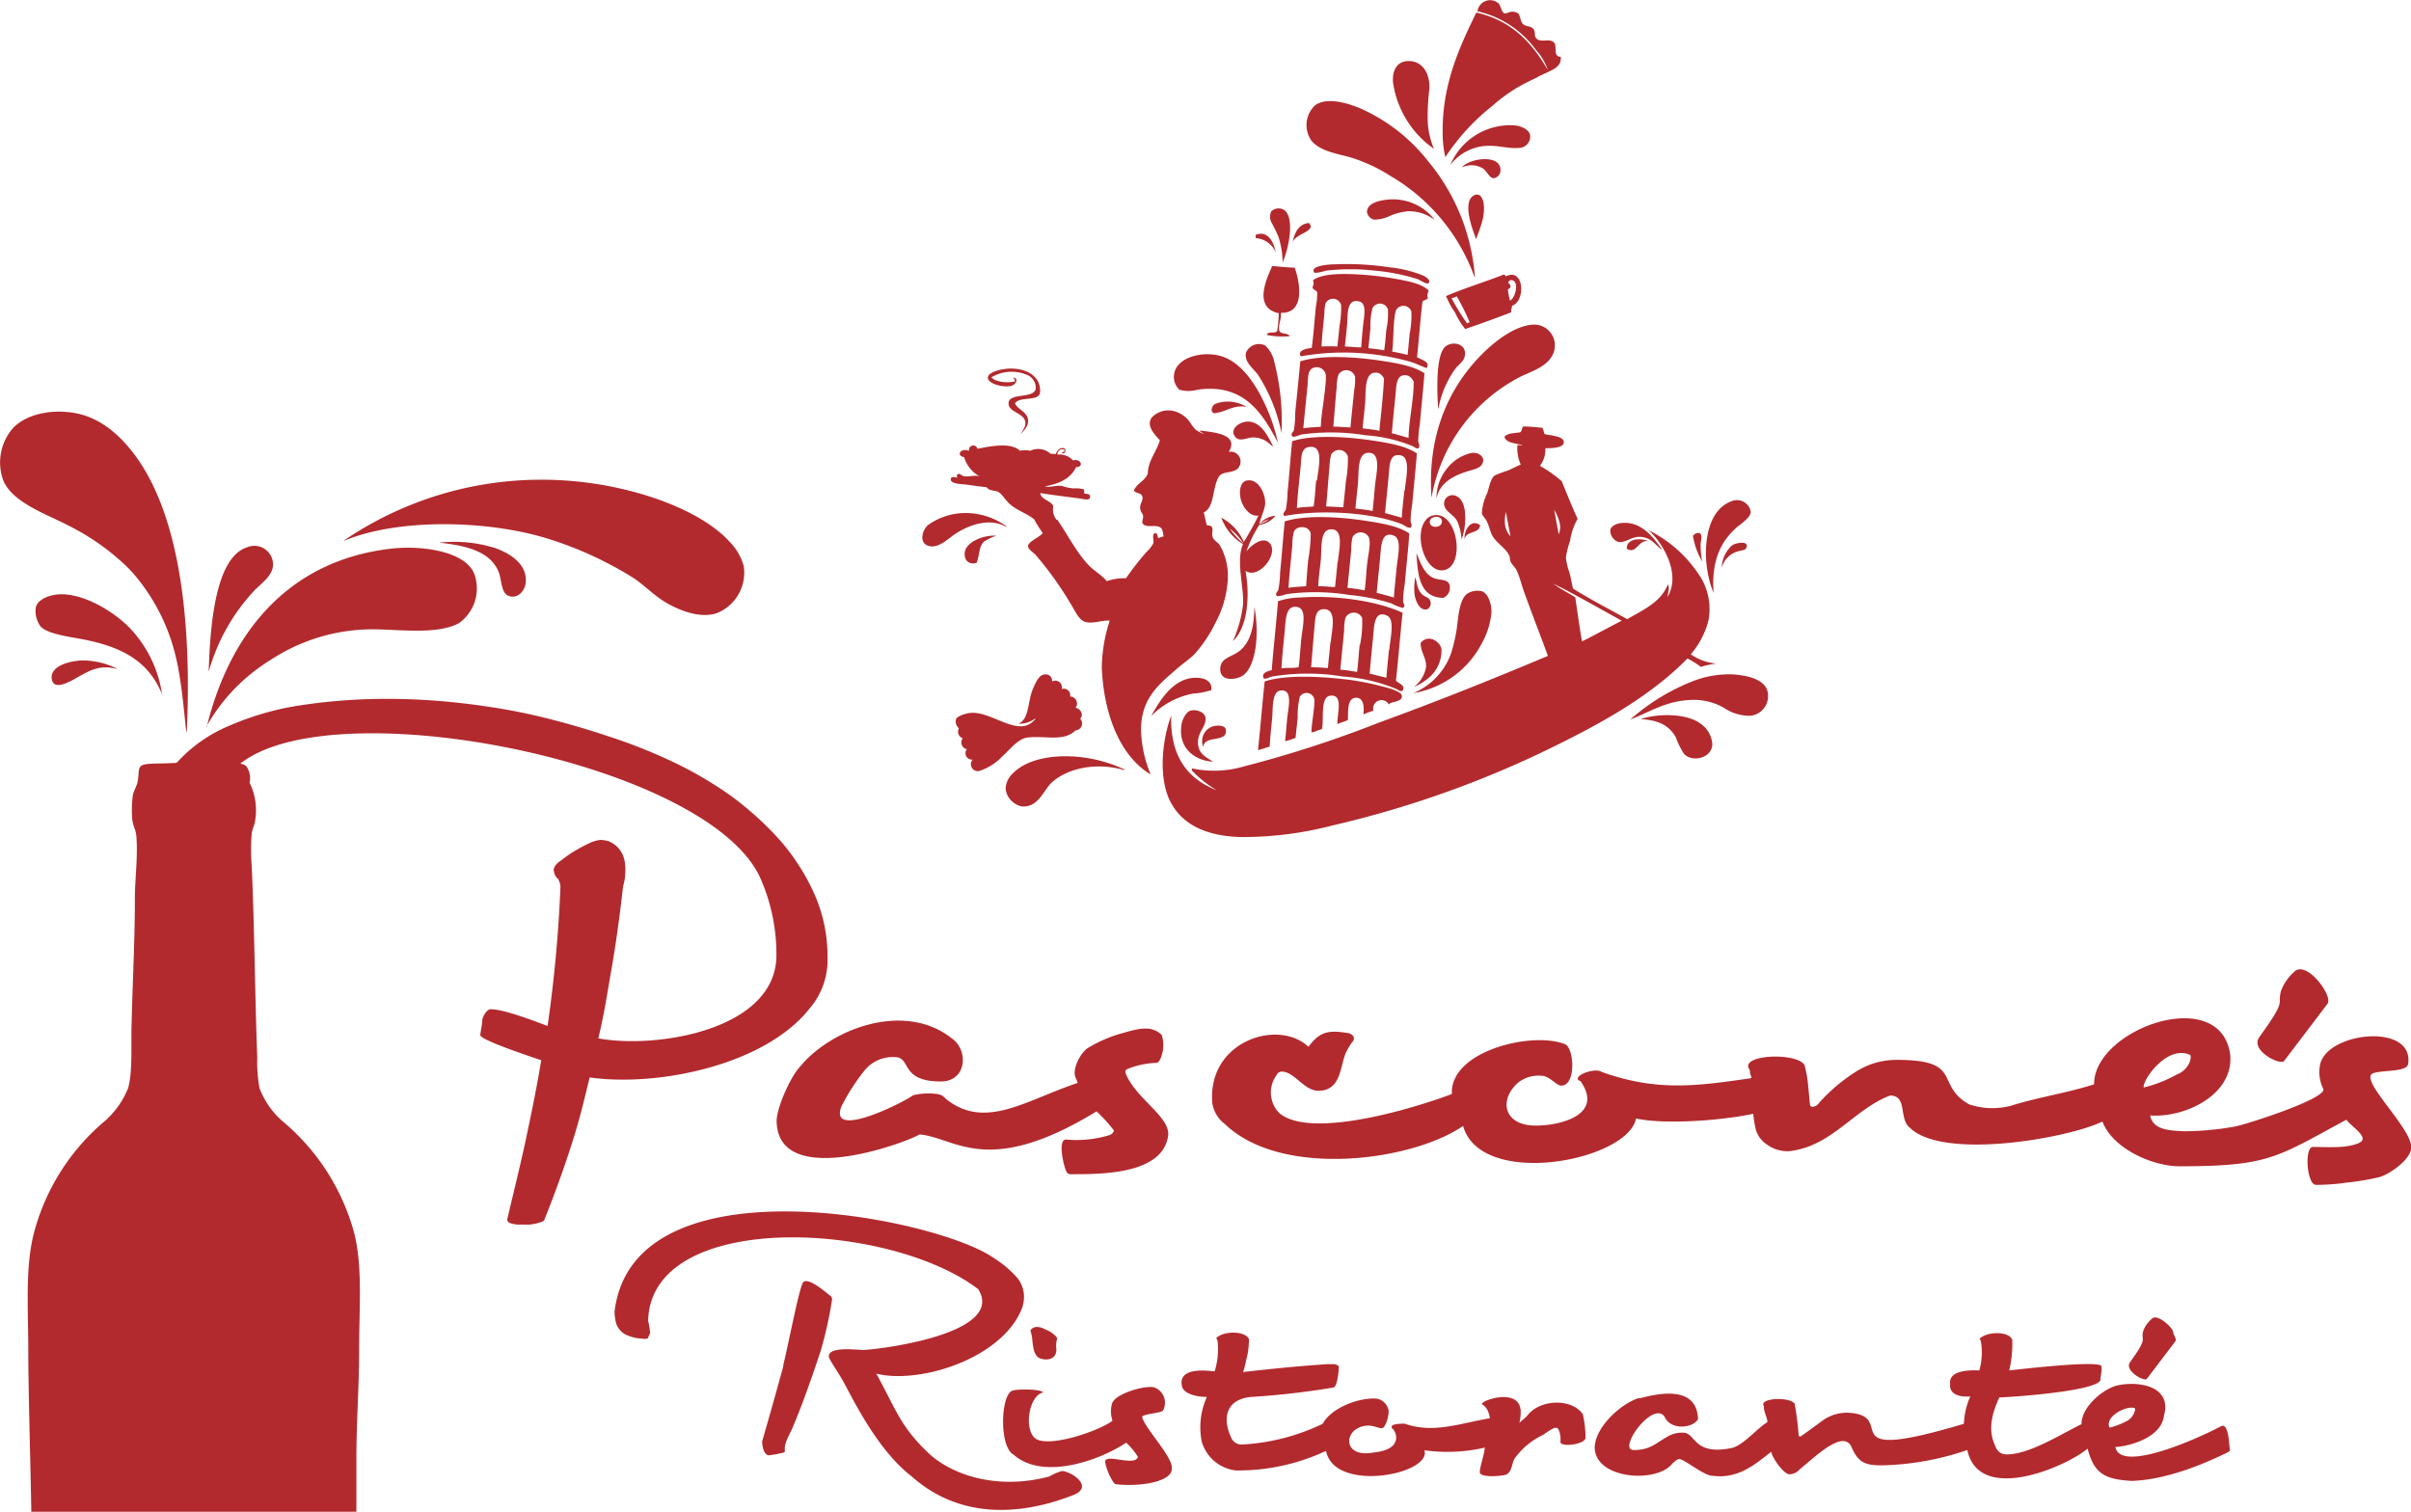
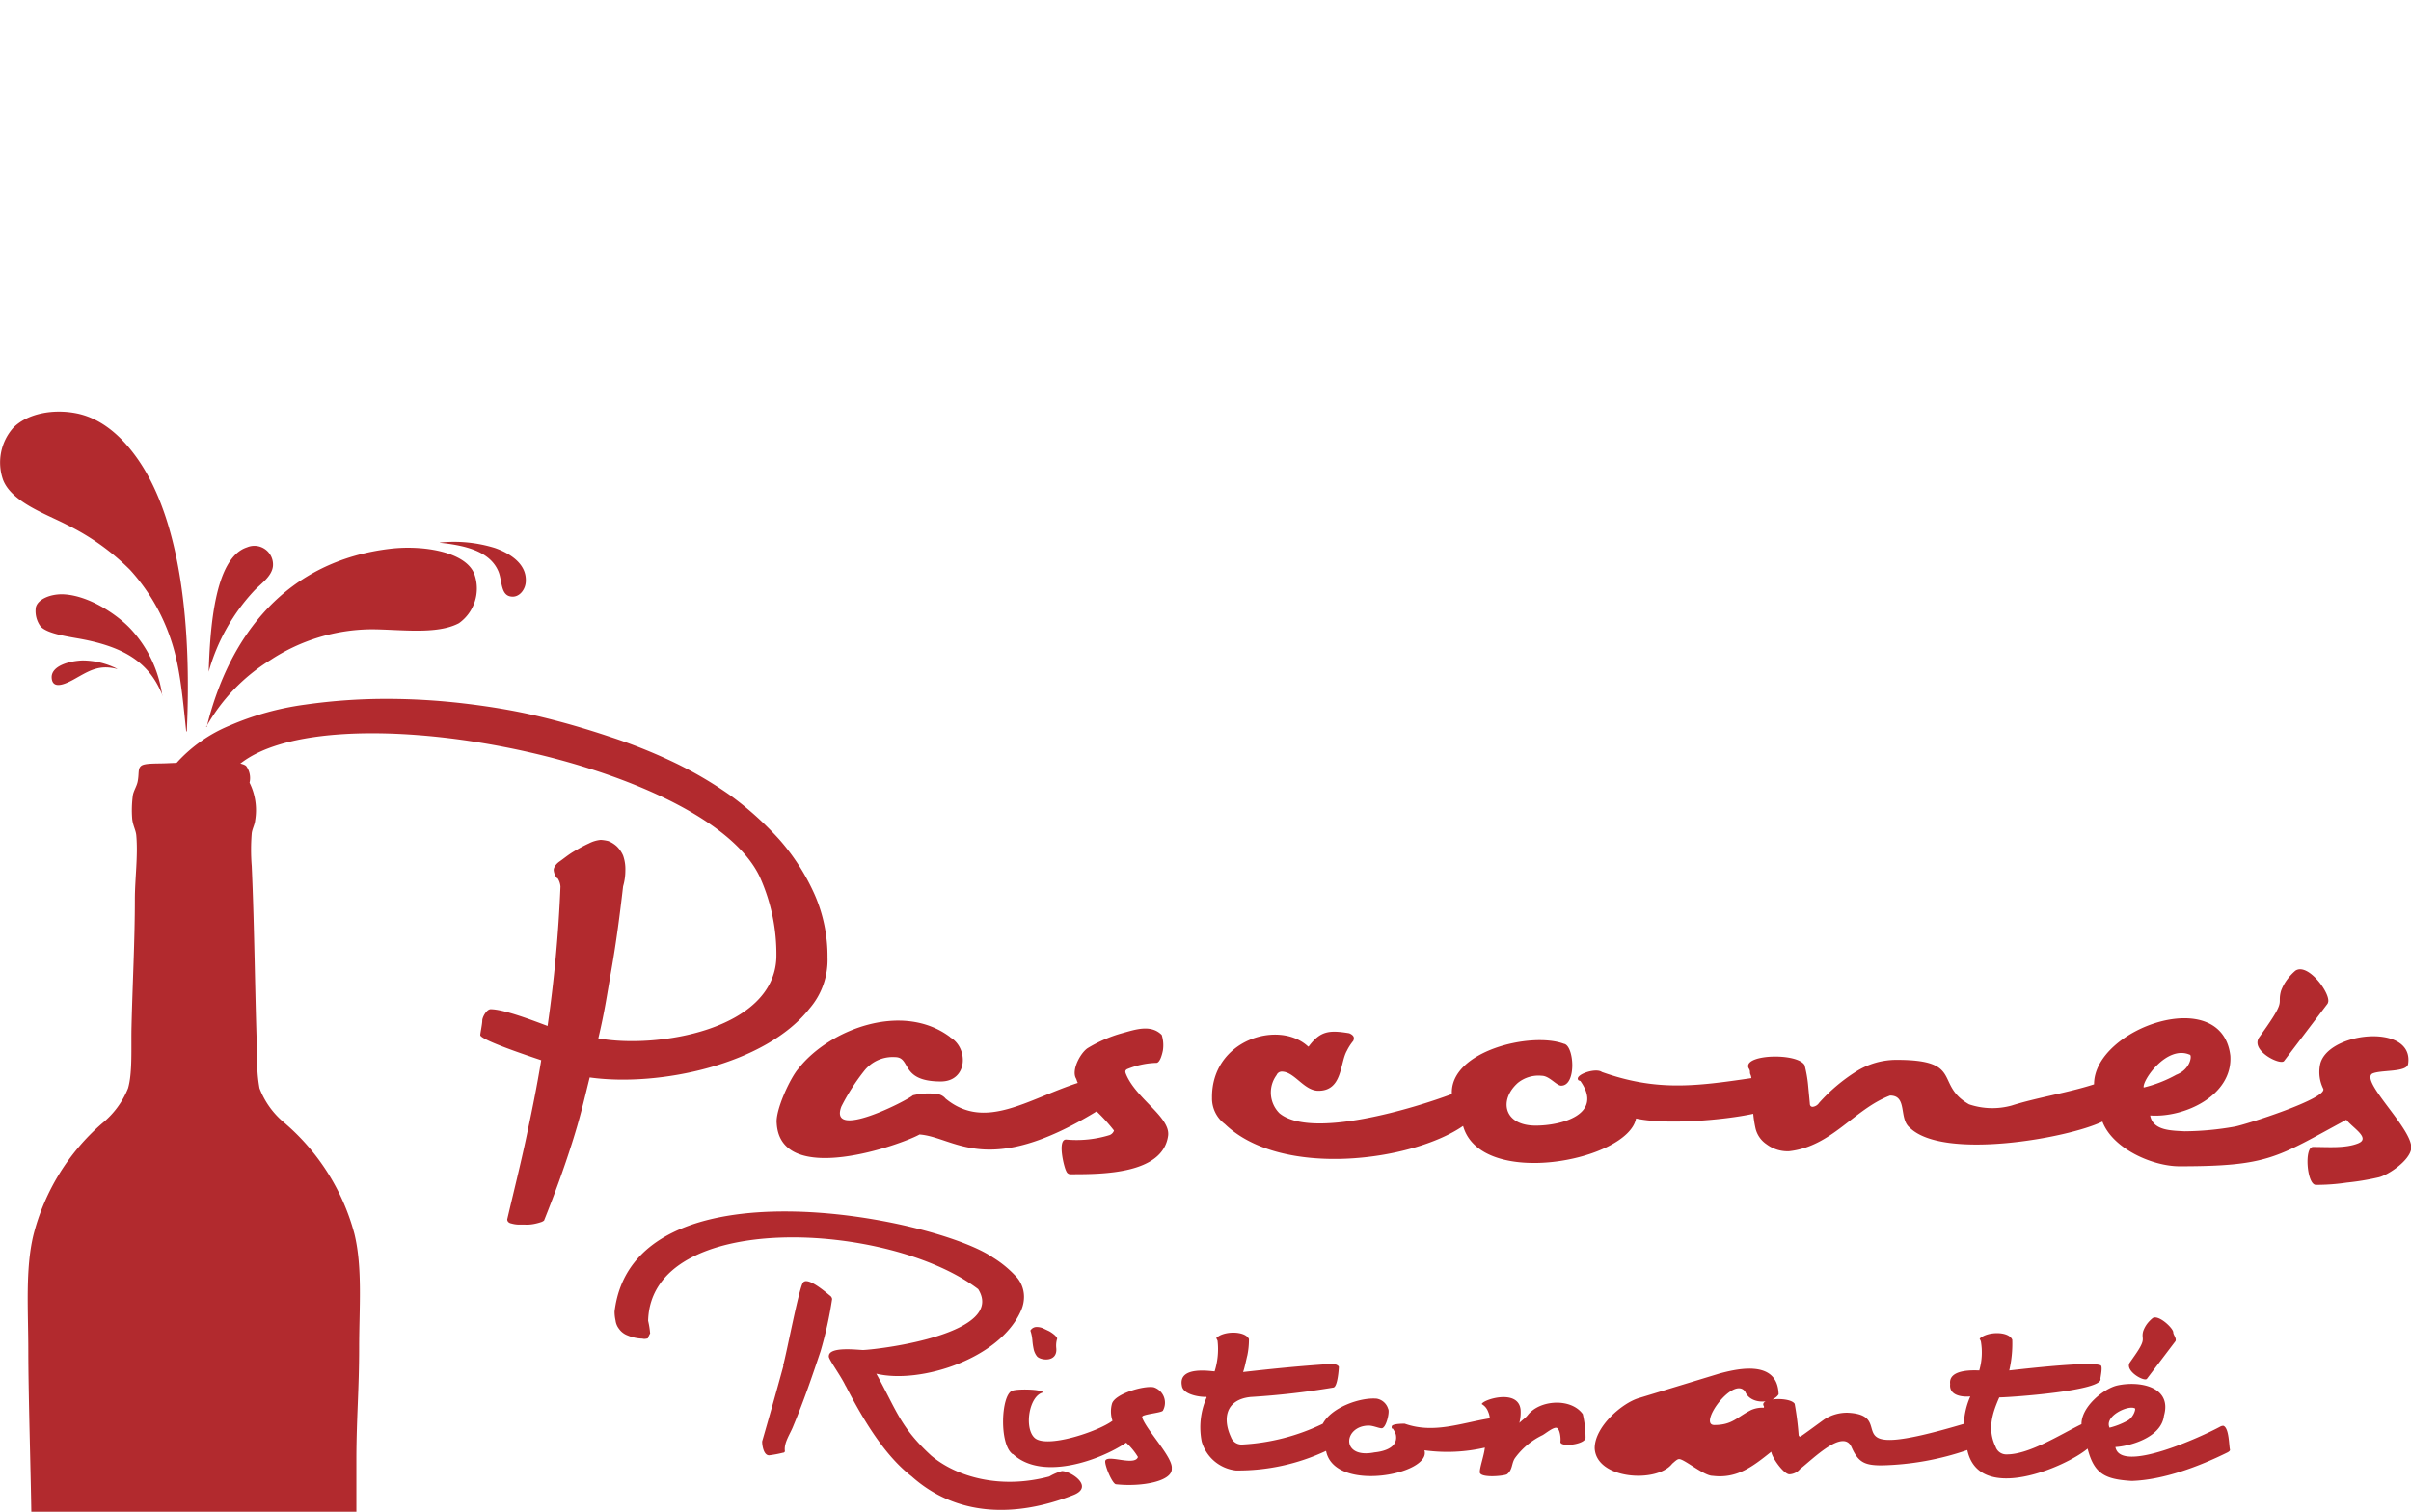
<svg xmlns="http://www.w3.org/2000/svg" id="Layer_1" data-name="Layer 1" viewBox="0 0 288 180.6">
  <defs>
    <style>.cls-1{fill:#b22a2e;}</style>
  </defs>
-   <path class="cls-1" d="M142.39,91.8a12.73,12.73,0,0,0,6.24-.25,135.3,135.3,0,0,0,16-5.19c6.93-2.52,13.61-5.2,20.27-8-.87-2.4-1.93-5.1-2.84-7.64-.32-.87-.52-1.81-.9-2.59-.19-.38-.55-.68-.7-1s-.07-.5-.15-.7c-.36-.88-1.42-1.45-2-2.35-.3-.51-.45-1.35-.75-1.89-.15-.28-.51-.6-.55-.9a6.37,6.37,0,0,1,.65-2.4c.21-.62.39-1.75.9-2.09a13,13,0,0,1,1.6-.6c.53-.24,1-.5,1.5-.7a4.66,4.66,0,0,1-.4-2.3c.14-.11.34.06.6,0-.79-.28-1.9-.23-2.15-1,.32-.47,1.16-.43,1.85-.55.26-.1.2-.52.4-.7.79,0,1.54.09,2.29.16.11.22.16.5.25.74.75.2,2.27.24,2.3.95s-1.31.74-2.2.75a3.23,3.23,0,0,1-.65,2.1,16.21,16.21,0,0,1,2.6,1.84c.62,1.51,1.22,3,1.9,4.5a7.28,7.28,0,0,0-.9,2.64,9.66,9.66,0,0,0-.5,2,8.32,8.32,0,0,0,.45,1.85c.15.63.26,1.24.4,1.84,2.08,1.3,4.31,2.44,6.48,3.65,1.89-1.12,4-2,4.85-4.15.25.39,0,1.1-.05,1.5,1.74-2.82-.75-6.76-2.3-8a15.4,15.4,0,0,1,6.39,5.85,7.32,7.32,0,0,1,.8,5,10.16,10.16,0,0,1-2.1,4,6.17,6.17,0,0,0,3.05,1.1,11.17,11.17,0,0,0-1.85.4,10.78,10.78,0,0,0-1.6-1c-4.06,4.14-9.36,7.23-14.92,10a122.26,122.26,0,0,1-27.46,9.94,42.56,42.56,0,0,1-11,1.39c-4-.12-6.87-1.4-8.34-4.14s-1.1-7.23.05-10.38c-.14,4.94,2,7.59,5.45,8.93a13.5,13.5,0,0,1-3-2.39h0c0-.06,0,0,0,0M185.5,69.71l.82.55,1.85,1.09s.75,5.27.82,5.27,4.72-2.47,4.72-2.47l-4.79-2.66-2.19-1.17-1.23-.61m-5.62-8.55a5,5,0,0,0-.11,1.46,2.57,2.57,0,0,0,.66,1.45l-.55-2.91Zm5.77-.25.54,2.92a2.25,2.25,0,0,0,.13-1.3,5.46,5.46,0,0,0-.67-1.62m-65.44,2c.05,0,.13,0,.05,0a8.31,8.31,0,0,0-5.52-1.6,7.79,7.79,0,0,0-3.87,1.4c-.82.72-1.15,2.43.35,2.56,1.07.1,2.14-1,2.91-1.5,1.51-1,4.08-2,6.08-.81Zm51.08-45.13a11.68,11.68,0,0,1-4.89-7.94c-.11-1.42.47-2.47,1.7-2.54,1.79-.12,2.75,1.48,2.64,3.34a27.8,27.8,0,0,0-.2,3.79,9.57,9.57,0,0,0,.75,3.35Zm4.89,15.32a24.36,24.36,0,0,0-5.49-13.72A21.22,21.22,0,0,0,162.61,13c-1.55-.67-4.13-1.47-5.54-.4a3.23,3.23,0,0,0-.35,4.29c1,1.09,2.6,1.4,4.39,1.85a19.3,19.3,0,0,1,5,2.29,23,23,0,0,1,10,12ZM174.64,20c.78-1.08,4.76-1.7,4.59.44a.94.94,0,0,1-.8.85c-.5,0-.78-.78-1.25-1.14a2.63,2.63,0,0,0-2.54-.15Zm1.69,8.58c.36-1.15,1.11-2.58.9-4.24a1.71,1.71,0,0,0-.4-.95c-.54-.41-1.14.14-1.29.55-.5,1.34.44,3.69.79,4.64Zm-5-2.34a5.07,5.07,0,0,0-3.19-1,7.82,7.82,0,0,0-2,.5,4.44,4.44,0,0,1-2,.5,1.12,1.12,0,0,1-.85-.9c0-1.12,1.58-1.41,2.54-1.5a6.3,6.3,0,0,1,5.49,2.35Zm-18.12,5.09c.59-1.18,1.57-5.21.2-6.24a1.29,1.29,0,0,0-1.55.15,1.51,1.51,0,0,0,0,1.3,17.64,17.64,0,0,1,.85,1.74,10.09,10.09,0,0,1,.5,3.05Zm1.15-2.1c.18-1.16.62-2.47,2-2.59,1,1.1-2,1.24-2,2.59Zm5.09,2.35c-.68,0-2.95.16-2.49.94.13.23,1.37-.18,1.49-.19a25.47,25.47,0,0,1,5.74,0,23.93,23.93,0,0,1,5.1,1c.32.11,1.15.69,1.34.5.35-.34-.3-.75-.6-.9a14.9,14.9,0,0,0-4.09-1,33.53,33.53,0,0,0-6.49-.35Zm-4.79.4c.68,1.94,1.2,5.48-1.65,5.39.08.74-.36,1.53-.2,2.09s1,.23,1.25.7a9.12,9.12,0,0,1-2.74-.15c.09-.47,1-.13,1.24-.45a17.88,17.88,0,0,0,.2-2.14c-2.91-.61-1.67-3.72-.85-5.49,0-.07,0-.15.1-.15.87.08,1.73.17,2.65.2Zm16,2.74c-.8-.81-2.32-1.11-3.89-1.4a38,38,0,0,0-4.79-.55c-2-.08-4-.08-5.14.7.13.48.08.42-.05.85,0,.28.47.35.55.6a6.73,6.73,0,0,1-.15,1.65c-.16,1.68-.31,3.65-.5,5-.65.06-1.76.31-1.3,1a29.32,29.32,0,0,1,13.08.65c.71.21,1.33.55,1.94.75.51-.77-.7-1-1.14-1.3.23-2.2.39-4.47.65-6.64.17-.18.49-.21.64-.4-.13-.56,0-.46.1-.95ZM160,39c-.08.9-.19,1.75-.25,2.4a14.57,14.57,0,0,0-1.89,0c.06-1.34.22-2.62.34-3.94a5,5,0,0,1,.15-1.25,1,1,0,0,1,1.85.25A11.93,11.93,0,0,1,160,39Zm2.8.1c-.08.87-.16,1.65-.2,2.4-.68,0-1.27-.09-1.95-.1.06-.6.16-1.5.25-2.45.13-1.31-.12-3.31,1.45-2.94,1,.23.55,1.94.45,3.09Zm2.79.35c-.07.88-.13,1.71-.25,2.4-.6-.11-1.24-.19-1.89-.25.1-.77.17-1.57.25-2.4a8.24,8.24,0,0,1,.25-2.39,1,1,0,0,1,1.84.15,9.12,9.12,0,0,1-.2,2.49Zm2.8.4c-.08.88-.16,1.71-.25,2.55-.6-.15-1.21-.29-1.85-.4.2-1.07.09-3.64.45-4.89a1,1,0,0,1,1.85.1,11,11,0,0,1-.2,2.64Zm12.13-2.54c-1.8.7-3.64,1.35-5.49,2a8.52,8.52,0,0,1-1.2-1.94,11.07,11.07,0,0,1-1.1-2c2.18-.94,4.59-1.66,6.84-2.55a.27.27,0,0,1,.3.2c2.22-1.11,2.39,3,.75,3.5,0,.33-.17.43-.1.8Zm.3-3.75h0a.42.42,0,0,0-.65.15c0,.25.33.21.25.55s-.27.17-.3.35a10,10,0,0,0,.25,1.3c.55-.2,1.07-1.88.45-2.35ZM174,35.39h0c-.14.15-.42.15-.6.25a28,28,0,0,0,1.85,3c.06-.08.22-.07.3-.14A24.92,24.92,0,0,0,174,35.39Zm-3,24.06a20.1,20.1,0,0,1,10.79-14.53c1.53-.69,3.35-1.31,3.84-2.94a2.48,2.48,0,0,0-2.45-3.2c-2.05.08-4.26,1.77-5.49,2.9-4.23,3.9-7.26,9.74-6.69,17.77Zm.8-10.53c-.15-2.12-.28-6,.65-7.29.7-1,2.92-.73,2.5,1-.14.56-.66.88-1.05,1.35a11.79,11.79,0,0,0-2.1,4.94Zm-18.72,2.79a28.57,28.57,0,0,0-.85-8.43,3.75,3.75,0,0,0-1.09-2,1.68,1.68,0,0,0-2.3.85c-.26,1.08.86,1.88,1.4,2.6a20.05,20.05,0,0,1,2.84,7Zm17.07-7.08c-.14,1.93-.37,4-.54,6a15,15,0,0,0-.2,2c0,.37.27.57.05.9-.24.13-.46-.1-.65-.2A18,18,0,0,0,163.11,52a25.47,25.47,0,0,0-7.59-.1c-.39.08-.82.36-1.15.25-.26-.36.13-.53.2-.8a13.42,13.42,0,0,0,.15-2.09c.2-2,.43-4.16.6-6.09,2.51-.81,6.63-.52,9.48-.1,2.11.31,4.14.68,5.39,1.55Zm-11.78.15h0a1.1,1.1,0,0,0-1.24-.9c-1,.14-.85,1.22-.95,2.29-.17,1.64-.34,3.37-.5,5,.64-.12,1.41-.12,2.1-.19,0-1.51.68-4.71.59-6.19Zm3.4,1.79h0a7.39,7.39,0,0,0,.1-1.55,1.09,1.09,0,0,0-2-.24,5.59,5.59,0,0,0-.2,1.49c-.16,1.61-.27,3.15-.4,4.7.67,0,1.36.07,2.05.09.1-1.25.31-3.11.45-4.49Zm3.59-1.3h0c-.26-.42-.52-.83-1.2-.74-1.17.15-1,2.24-1.09,3.64-.11,1.14-.24,2.24-.3,3,.68.1,1.41.15,2,.3.19-2.07.45-4.08.55-6.24Zm3.55.5h0a1.29,1.29,0,0,0-.75-.9c-1.4-.32-1.35,1.15-1.45,2.2-.16,1.61-.33,3.14-.45,4.69.71.16,1.34.39,2,.55,0-1.8.65-4.86.6-6.54Zm-20,2.85a4.21,4.21,0,0,0-3.79-.35c-.36.24-.6.88-.1,1.1,1.4-.12,2.36-1.08,3.89-.75Zm3.19,4.69c-.18,0-.28-.16-.4-.25a2.94,2.94,0,0,0-2.09-.8c-.7.05-1.49.52-2,0-.91-1,.58-2,1.65-1.89,1.53.19,2.25,1.87,2.84,3Zm17.13.85c-1.26-.87-3.29-1.24-5.39-1.55-2.87-.42-7-.71-9.49.1-.2,1.94-.35,4.12-.55,6.14a12.72,12.72,0,0,1-.2,2c-.08.27-.44.44-.2.8,4.26-.81,10.37-.46,14,.95.4.15.67.49,1.1.44.28-.33,0-.47,0-.84a13.4,13.4,0,0,1,.2-2c.17-2,.41-4.16.55-6.09ZM157.22,57.4c-.11,1.17-.17,2.25-.3,3.1-.67.08-1.44.06-2,.2.06-1.53.29-3.27.45-5,.1-1.06,0-2.16,1-2.3,1.88-.28,1.08,2.65.95,4Zm3.54.2c-.1,1.11-.22,2.16-.3,3l-2.05-.1c.15-1.55.24-3.1.4-4.69a6.65,6.65,0,0,1,.2-1.5,1.09,1.09,0,0,1,2,.25,14.56,14.56,0,0,1-.25,3Zm3.49.35c-.09,1.08-.18,2.1-.29,3.1-.64-.15-1.36-.21-2.05-.3.07-.85.2-1.91.3-3,.12-1.38-.08-3.48,1.1-3.64,1.81-.24,1.06,2.56.94,3.89Zm3.5.65c-.11,1.17-.26,2.31-.3,3.25-.69-.18-1.34-.39-2-.55.12-1.42.31-3.14.45-4.69.1-1.08.08-2.52,1.45-2.2,1.2.28.57,2.86.45,4.19Zm3.84.95a5.58,5.58,0,0,1,1.35-3.69,5.08,5.08,0,0,1,2.85-1.75c1-.11,1.81.65,1.14,1.5-.27.35-1,.5-1.64.7-1.8.56-3.34,1.44-3.7,3.24Zm3,4.89c.6-1.55.8-4.79-.8-5.24a1,1,0,0,0-1.25,1.25c.25.78,1.16,1.06,1.55,1.85a7,7,0,0,1,.5,2.14Zm30.1,6.39c-1.56-3.75-1.32-9.88,2.29-11a1.66,1.66,0,0,1,2.15,1.3c0,.72-1.19,1.44-1.7,1.9-1.93,1.71-3,4-2.74,7.78Zm-33.35-9.28a1.47,1.47,0,0,0-.75.3c-1.87,1.54-.53,6.36,1.65,6.29,2.87-.1,2-7-.9-6.59Zm-.55.85c0-.43.3-.61.7-.65s.73.17.75.5c.06.85-1.4.93-1.45.15Zm-2.44,1.29c-.13,1.94-.38,4.08-.55,6.09a13.66,13.66,0,0,0-.2,2c0,.36.35.53,0,.85a5.21,5.21,0,0,1-1.4-.55,24.3,24.3,0,0,0-5-1,25.45,25.45,0,0,0-7.54-.1,3.82,3.82,0,0,1-1.1.25c-.33-.34.07-.51.15-.8a12.48,12.48,0,0,0,.2-2c.2-2,.36-4.22.55-6.14,2.52-.81,6.62-.53,9.49-.1,2.08.31,4.14.67,5.39,1.54Zm-12.08,3.2h0a19.43,19.43,0,0,0,.3-3.1c-.11-1-1.64-1.06-2-.3a6,6,0,0,0-.2,1.65c-.15,1.76-.36,3.41-.45,5.09.63-.13,1.4-.13,2.1-.2.06-.91.14-2,.25-3.14Zm3.54.25h0c.12-1.38.8-4-.85-3.9-1.33.06-1.06,2.26-1.19,3.7-.12,1.16-.28,2.22-.3,3.09.69,0,1.35.08,2,.1.09-.88.21-1.91.3-3Zm3.5.25h0c.1-1.08.48-2.44.2-3.2a1.1,1.1,0,0,0-1.95,0,6.3,6.3,0,0,0-.15,1.5c-.15,1.56-.31,3.06-.45,4.54a18,18,0,0,1,2.05.3c.14-.93.18-2,.3-3.19Zm3.49.7h0c.13-1.51.73-3.69-.3-4.1-1.42-.56-1.5,1.06-1.6,2.15-.13,1.56-.33,3.27-.45,4.69.71.16,1.37.36,2.05.55.06-.95.2-2.13.3-3.29Zm10-5.34c-1.1-.86-2,.7-1.84,1.69.11-1.07,1.74-.62,1.84-1.69ZM119,64a6.75,6.75,0,0,0-1.45.7c-.67.61-.51,1.64-.9,2.55-1.05.28-1.56-.5-1.39-1.35.21-1.11,2.11-2,3.74-1.9Zm77.92.65c-.94-.38-2.61-.37-2.6.9,1.2.73,1.31-1.09,2.6-.9Zm8.74,3.25a3.77,3.77,0,0,1,1.24-2.75c.42-.3,2.11-.62,1.7.3-.12.29-.5.28-.95.4a2.83,2.83,0,0,0-2,2ZM169.2,66.09c.15,2.7.4,5.28,3.19,5.34a1.32,1.32,0,0,0,.75-1.6c-.24-.66-1.06-.48-1.8-.74-1.23-.45-1.68-1.94-2.14-3Zm-.15,2.85c.24.73.23,1.53.85,2.09.29.27.84.36.94.75a.78.78,0,0,1-.35,1c-1,.27-1.49-1.21-1.54-2a7.93,7.93,0,0,1,.1-1.79Zm-.25,13.87A11.31,11.31,0,0,0,177,76.87a9.41,9.41,0,0,0,1.15-3.59c.07-1.15-.41-2.4-1.15-2.65a2.31,2.31,0,0,0-1.74.3c-.77.56-1,2.08-1.15,3.4a18.5,18.5,0,0,1-.8,3.79,8.11,8.11,0,0,1-4.49,4.69Zm-1.25-9.63c-.3,2.67-.5,5.46-.8,8.13.28.35,1.18.52.8,1.2-.26.16-.54-.09-.75-.2a20.35,20.35,0,0,0-6.39-1.49,26,26,0,0,0-8.44,0c-.35.08-.65.31-1,.25-.36-.66.43-.9.94-1,.22-2.78.53-5.47.75-8.24a8.67,8.67,0,0,1,2.7-.45c4.37-.3,9.26.45,12.23,1.85Zm-12.13,3.34h0c.15-1.56.78-3.76-.45-4s-1.36,1.11-1.45,2.2c-.15,1.78-.35,3.43-.45,5.14.6-.13,1.42,0,2.05-.15.13-.8.19-2,.3-3.15Zm3.54.2h0c.12-1.38.82-4-.85-3.94-1,0-1,1.12-1.09,2.14-.15,1.54-.29,3.45-.4,4.8a19.09,19.09,0,0,1,2,.1c.08-.93.21-2,.3-3.1Zm3.5.3h0a12.83,12.83,0,0,0,.25-3.19,1.1,1.1,0,0,0-2,0,6.48,6.48,0,0,0-.15,1.54c-.15,1.53-.33,3.23-.45,4.65.74,0,1.36.17,2,.25.13-1,.19-2.07.3-3.2Zm3.49.65h0c.13-1.54.72-3.69-.3-4.14-1.38-.61-1.5,1-1.59,2.14-.14,1.55-.35,3.47-.45,4.8l2,.5c.06-1,.2-2.11.3-3.3Zm-16.12-5.24c0,2.52-.48,4.52-2.05,5.54-.75.49-1.86.69-2,1.7-.26,1.85,1.92,1.59,2.74,1,1.67-1.31,1.88-5.48,1.3-8.19Zm19.07,9.63a3.77,3.77,0,0,0,1.44-2.34c.09-1.09-.66-1.82-.64-2.9.86-1.12,2.35-.21,2.49.75a4.29,4.29,0,0,1-1.7,3.55,6.39,6.39,0,0,1-1.59.94Zm-45.18,3.75c-1.81,2.52-5-.72-7.59-.65a3.64,3.64,0,0,0-1.79.55c-.38.4-.08,1.08.2,1.3A.84.84,0,0,0,115,88.2a.82.82,0,0,0,.49,1.3.78.78,0,0,0,.7,1.25.82.82,0,0,0,.8,1.35,6.57,6.57,0,0,0,2.8-1.8c.8-.68,1.78-2.07,3-2.2,2.23-.22,4.26.53,5.69-.84a.83.83,0,0,0,.55-1.4c.48-.47,0-1.24-.55-1.3a.84.84,0,0,0-.65-1.35.78.78,0,0,0-1-.9.8.8,0,0,0-1.15-.9c0-.56-.33-.87-.85-.84-.69,0-1.1.92-1.45,1.74-.65,1.56-.4,3.53-1.7,4.15a3.06,3.06,0,0,0,2-.65Zm42.18-1.65a1,1,0,0,0-1.84.75,7.1,7.1,0,0,0-1.2.45c.1-.85.06-2-.85-2-1.12,0-.95,1.56-1,2.65-.37.21-.87.29-1.25.5-.07-1.21.78-3.58-.85-3.4-1.24.14-.74,2.82-1,4-.45.1-.78.32-1.25.39,0-1.15.38-2.77.35-3.89a.94.94,0,0,0-1.75-.35,9.67,9.67,0,0,0-.25,2.45c-.08.88-.19,1.73-.25,2.44a9.61,9.61,0,0,1-1.25.4c.07-.73.16-1.71.25-2.74s.64-3.07-.4-3.3c-1.5-.32-1.28,2-1.4,3.3s-.24,2.24-.29,3.39c-.49.12-.89.32-1.4.4.3-2.69.5-5.48.8-8.19,2.62-.88,7.3-.57,10.43-.15a30.93,30.93,0,0,1,3.24.65c.74.19,2.56.61,2.7,1.15.2.79-1.19.75-1.45,1Zm-21,6.84c-.95-.61-1.79-1-1.8-2.3s1-1.89.9-2.94c-.07-.77-1.44-1.2-2.1-.7a2.78,2.78,0,0,0-.8,1.8c-.28,2.5,1.57,4,3.8,4.14ZM196,85.91c2.14-.73,5.55-.67,7.14.55a3.21,3.21,0,0,1,1.4,2.44c0,1.59-2.27,2.25-3.35,1.2a8.68,8.68,0,0,1-1-2c-.78-1.4-2-2.06-4.2-2.19Zm-52.26,3.34c.07-1.5,2.95-.44,2.69-2.09-.06-.43-.71-.52-1.24-.45a1.84,1.84,0,0,0-1.45,2.54Zm40-80.07c-.66.34-1.36.64-2,1a19,19,0,0,0-3.45,2.45,26.08,26.08,0,0,0-5.64,6.14,12,12,0,0,1-.3-2.15c-.28-6.25,2-11,4-15.12,4.2.94,6.67,3.61,8.54,6.88a6.5,6.5,0,0,0-1.4-2.39,11.84,11.84,0,0,0-7-4.64A1.52,1.52,0,0,1,179,.4c.3.29.34,1.11.75,1.2.25,0,.58-.2.9-.2a1.19,1.19,0,0,1,.7.2c.22.17.28.94.5,1.19.36.45,1.08.28,1.34.7s.07.73.25,1c.5.74,1.64,0,2.2.6.4.44-.17,1.69.8,1.7.07,1.34-1,1.52-2.75,2.39ZM173.24,19.72a5.8,5.8,0,0,1,4.79-2.3c1.11,0,2.31.36,3.4.25a1.35,1.35,0,0,0,1.34-1.55c-.12-.65-1.11-1.1-1.94-1.15a7.77,7.77,0,0,0-7.59,4.75ZM150,28.45v-.4c1.48-.56,2.16.91,2.39,2.1a2.79,2.79,0,0,0-2.39-1.7ZM152.67,53a21.39,21.39,0,0,0-1-3.39c-1.2-3-3.23-6.64-6.34-7.19-2.12-.38-4.38.36-4.95,1.8a2.12,2.12,0,0,0,.5,2.34,4,4,0,0,0,2.15,0c5.65-.82,7.85,2.94,9.68,6.44ZM121,45.12c.79.06.34.89-.3,1-1,.18-2.71-.31-2.7-1s1.7-1.09,2.75-1.09c2,0,3.59,1,3.49,2.79-.07,1.22-2.34.46-3,1.35.25.7,1.38,1,1.54,1.85s-.41,1.33-.85,1.84c.24-.48.63-.9.55-1.44-.15-1.12-2.09-1.18-2-2.25,0-1.28,2.95-.5,3.24-1.7a1.69,1.69,0,0,0-.85-1.6,4.74,4.74,0,0,0-4.44.2c.47.58,1.86.71,2.8.5a.39.39,0,0,0-.2-.4ZM150.43,62.7c.06-.69.69-1.82.7-2.6,0-1.2-.74-2.56-1.7-2.7s-1.23.53-1.3,1.15c-.17,1.46.93,3.22,2.2,3.05-.54,1.09-1.13,2.13-1.75,3.14a6,6,0,0,0-2.69-2.89A6.1,6.1,0,0,0,148.48,65c-.88,2.07.15,5.08,0,7.29a15.25,15.25,0,0,1-1.2,4.29c1.72-1.58,2.06-5.27,1.5-8.38,1.56,1.06,4-2,2.9-3.3-.87-1-2.5.51-2.8,1a14.31,14.31,0,0,1,1.55-3.19,3.08,3.08,0,0,0,1.94-1.1,2.82,2.82,0,0,0-1.89.95,7.53,7.53,0,0,1,1.1-.55,2.9,2.9,0,0,1-1.15.6Zm.6,2.24c-.76.32.56,1.33.65.45a.46.46,0,0,0-.65-.45Zm-2.5,0a10.47,10.47,0,0,1-1.65-1.8,6.7,6.7,0,0,1,1.65,1.8Zm.55-7.39c-.38.06-.48.24-.45.45.06.5,1,.4,1-.15,0-.28-.26-.33-.5-.3Zm49.47,8.14c-.82-.53-1.18-1.43-2.55-1.55-1.15-.09-1.77.75-2.69.6a1.43,1.43,0,0,1-.95-1.45c.07-.41.7-.73,1.2-.79,2.5-.35,4,1.79,5,3.19Zm3.69-1.6a8.82,8.82,0,0,0,1.1,3s0,0,0,0a9.47,9.47,0,0,1-.2-2c0-.5.28-1.09-.1-1.4a.8.8,0,0,0-.85.4ZM194.8,85.91c-.05,0,0,0,0,0a25,25,0,0,1,7.34-4.5,11.85,11.85,0,0,1,4.94-.84c1.74.14,3.52.58,4,1.84a2.37,2.37,0,0,1-1.95,3.1,5.59,5.59,0,0,1-3.29-1,7.3,7.3,0,0,0-3.4-.9c-3.3,0-5.25,1.41-7.69,2.35Zm-50.11-3.45c.17-1.11-.86-1.5-1.85-1.49-2.73,0-4.37,2.85-5.34,4.59a9.51,9.51,0,0,1,5-2.7,8.7,8.7,0,0,0,2.15-.4ZM134.3,92c-3.45-1-6.86-.18-8.68,1.5-.94.86-1.59,3-3.55,2.84a2.46,2.46,0,0,1-1.94-2,2.57,2.57,0,0,1,.8-1.89c1.33-1.41,3.72-2.14,6.58-2.1a16.69,16.69,0,0,1,6.64,1.5s.21,0,.15.15Zm9.54-40.14h-.05a8.94,8.94,0,0,1-.95-.5,5.86,5.86,0,0,1-.75-1,3.43,3.43,0,0,0-2.1-1.3,2.74,2.74,0,0,0-2.34.75c-.88,1,.37,2.19.9,2.79-.43,1.45-1.38,2.35-1.45,4-.35.88-1.31,1.14-1.65,2,.24.38.84.23,1,.7s-.33.88-.25,1.45c0,.35.33.62.35.9s-.11.52-.1.8c.34.76,1.71.09,2.25.64.23.25.19.59.3,1a2.92,2.92,0,0,0-.65.2c-.1-.25-.05-.64-.45-.6-.33.36,0,.87-.15,1.25a3.71,3.71,0,0,1-.8,1,36.82,36.82,0,0,0-2.45,3.14,6.3,6.3,0,0,0-2.29.35c-.62-.74-1.46-1.19-2.1-1.84-1.5-1.55-2.48-3.56-3.74-5.39,0-.19-.17,0-.2-.15a2,2,0,0,1-.35-1.6c-.32-.68-1.5-.76-1.55-1.55,1.24.22,3.15.44,4.69.65.45.06,1.32.34,1.25-.25,0-.33-.45-.28-.7-.35,0-.17,0-.4-.05-.5a4.12,4.12,0,0,0-1.25-.1A5.89,5.89,0,0,1,127,58.1c-.77-.22-1.38.19-2.2,0,1.72-.29,3.1-.93,3.74-2.29,1,0,.55-1.09-.35-.8a2.23,2.23,0,0,0-1.89-.7c0-.41.44-.84.85-.55.07.3-.28.16-.3.35.28.15.46-.1.4-.45-.5-.41-1,.17-1.15.6a3.73,3.73,0,0,0-.6-.05,2.22,2.22,0,0,0-2.45-.35,2.3,2.3,0,0,0-1.2,0c-1.12-1.09-3.68-.51-5.09-.25a.5.5,0,0,0-1,.25c-1-.4-1.61.58-.59.75A3.88,3.88,0,0,0,117,56.9c-.6-.17-1.27.09-1.79,0-.32,0-.52-.42-.8-.24s0,.39,0,.39c-.27,0-.64-.15-.8.05-.3.76,1.28.71,1.89.8,1,.14,1.74.25,2.35.3.32.47.9.35,1.35.55s.91,1,1.35,1.4c.85.81,2.11,1.17,3,1.9.27.59.65,1.08,1,1.64-.25.42-1.73,1-1.75,1.55,0,.37.63.76.9,1.05A39.72,39.72,0,0,1,127.81,72c.47.69,1,2,1.7,2.25.89.37,2.22-.21,3.05-.1a18.7,18.7,0,0,0-.95,5.64c.25,5.59,2.19,10.55,5.84,12.73a14.76,14.76,0,0,1-1.15-5.19c-.06-3.92,2.21-5.62,4.29-7.44.71-.62,1.52-1.15,2.15-1.8a16.31,16.31,0,0,0,2.45-3.69,12.34,12.34,0,0,0,1.44-4.75,7.35,7.35,0,0,0-.94-4.54c-.21-.32-.73-.55-.85-1s.12-.84-.1-1.19c-.11-.16-.43-.11-.6-.2-.12-.5-.22-1-.35-1.5,1.31-.63,1-2.9,1.79-4.25.48-.8,2-.32,2.45-1.24a1.18,1.18,0,0,0-1.25-1.75c1.28-2.11-1.78-2.34-3.49-2.55,0,.15.57.36.55.5Zm-23.46,2.35a1.66,1.66,0,0,0-2.3-.65.25.25,0,0,1,.25.1,3.54,3.54,0,0,1,1,0c.48.11.62.74,1.1.6Zm-3.8-.6c-.11-.31-.65-.2-.55.25.3.08.49,0,.55-.25Zm3.35-.2c0,.17.22.15.25.3.59-.25,1.12.18,1.45.2-.15-.39-.94-.56-1.7-.5Zm-1.3.65a1.19,1.19,0,0,0-1.25-.35c0,.36.86.43,1.25.35Zm-1.85-.35v.2c.12.09.42,0,.55.1-.07-.21-.26-.31-.55-.3Zm3,.45a1.12,1.12,0,0,0-1.25-.35,1.3,1.3,0,0,1,.25.35c.36-.06.71.15,1,0Zm1.75.2a1.05,1.05,0,0,0-1.25-.55c0,.22.19.31.25.5a6,6,0,0,0,1,0Zm4.09.45a1.84,1.84,0,0,0-2.3-.9c.18.34.66.15.95.2.58.1.86.59,1.35.7ZM122,54c-.08.14.13.32.15.5a1.26,1.26,0,0,0,1.2-.35A3.47,3.47,0,0,0,122,54Zm-6.09.1c.3.72.32,1.72,1.35,1.7a1.78,1.78,0,0,1,.25,1.19c.37-.27,0-.9-.1-1.19.32,0,.63,0,.75-.2-.32,0-.47.13-.8.1a5.24,5.24,0,0,1-1.1-1.2c0-.15.27-.37,0-.45-.07.08-.06.23-.15.3s-.09-.44-.25-.25Zm1.2,1.5c-.44.08-.79-.34-.85-.8a10.72,10.72,0,0,0,.85.8ZM121.72,54c0,.08-.13,0-.14.1s.08.22.14.3h.2a.45.45,0,0,0-.2-.4Zm2.15.2c.11.49.73.46,1.25.55a1.5,1.5,0,0,0-1.25-.55Zm.1.35a.62.62,0,0,0-1,0c.37-.07.72.15,1,0Zm1.7-.15c0,.19.19.21.2.4a5.14,5.14,0,0,1,.8.1c-.15-.36-.53-.47-1-.5Zm-4,.15c-.14.87,1.17,1.58,1.24.4-.05-.11-.52-.21-.5,0,.11,0,.38-.13.4.05-.2.85-1.11.24-1-.5Zm5,0c0,.46.83.43,1.19.4a1.25,1.25,0,0,0-1.19-.4Zm-10.44.2c.06.46.41.88.85.8a10.72,10.72,0,0,1-.85-.8Zm10.54.35c0,.77,1.14,1.66,1.29.5-.05-.17-.54-.33-.6,0,.14,0,.4-.07.45,0-.11,1-1.14.1-1-.55-.06,0-.15,0-.15,0Zm-5.49,3.64a6.7,6.7,0,0,0,1.84.7c0-.58-1.2-.73-1.84-.7Z" transform="translate(0)" />
  <path class="cls-1" d="M261.56,126c.31,0,.15,1.73-1.6,2.4a15.55,15.55,0,0,1-3.89,1.52c-.2-.8,2.73-5.1,5.49-3.92Zm-105.33-1c-3.48-3.2-11.53-.78-11.45,6.15a3.81,3.81,0,0,0,1.53,3.13c6.78,6.54,22.4,4.43,28.46.23,2.12,7.56,19.67,4.19,20.66-.89,3.47.77,10.41.22,14-.56a13.88,13.88,0,0,0,.25,1.64,3.16,3.16,0,0,0,1.34,2,4.18,4.18,0,0,0,2.7.83c5.1-.57,7.72-5,12.05-6.65,2.13,0,1,2.77,2.37,3.85,4,3.9,18.9,1.25,23-.74,1.23,3.25,6,5.34,9.2,5.34,10.69,0,11.58-1.05,19.94-5.56.72.95,2.95,2.2,1.41,2.82s-3.6.43-5.39.43c-1.08,0-.74,4.53.34,4.53a24.64,24.64,0,0,0,3.68-.27,30.9,30.9,0,0,0,3.81-.63c1.16-.27,3.72-2,3.9-3.44.25-2.26-6.09-8-4.67-8.94,1-.49,4.17-.12,4.3-1.18.73-5-10-3.8-10.55.27a4.47,4.47,0,0,0,.4,2.69c.64,1.16-9.42,4.35-10.57,4.54a35.35,35.35,0,0,1-6,.56c-1.58-.09-3.76-.07-4.1-1.89,4.06.3,9.88-2.37,9.58-7.13-1-8.64-16.3-3.27-16.28,3.41-3.08,1-6.88,1.59-9.86,2.54a8.69,8.69,0,0,1-5.07-.15c-4.16-2.37-.59-5.31-8.62-5.31a9,9,0,0,0-4.85,1.38,20.79,20.79,0,0,0-4.44,3.75,1.07,1.07,0,0,1-.77.48c-.21,0-.34-.13-.34-.41-.07-.76-.14-1.46-.21-2.22a15.26,15.26,0,0,0-.42-2.36c-.88-1.46-7-1.3-6.73.21,0,.17.21.28.21.62s.1.22.17.73c-6.78,1-11.38,1.57-17.86-.73-.77-.57-3.43.39-2.78,1l.21.07c2.83,4-2.28,5.33-5.34,5.33-3.85,0-4.41-3.08-2.12-5.11a3.93,3.93,0,0,1,2.84-.84c.91,0,1.77,1.18,2.33,1.18,1.87,0,1.55-4.82.32-5-3.91-1.47-13.63.86-13.38,6-4.42,1.67-16.76,5.44-20.59,2.3a3.5,3.5,0,0,1-.35-4.56.67.67,0,0,1,.62-.42c1.52,0,2.64,2.29,4.38,2.29,2.89,0,2.55-3.31,3.4-4.78a6,6,0,0,1,.76-1.18.76.76,0,0,0,.07-.35c0-.21-.21-.42-.56-.56-2.39-.39-3.44-.29-4.85,1.6Zm121.82-5.15c.58-.86-2.3-4.92-3.86-3.88a6.19,6.19,0,0,0-1,1.08,5.34,5.34,0,0,0-.72,1.34c-.45,1.66.55,1-1.71,4.27l-.85,1.21c-1.24,1.6,2.53,3.47,2.93,2.88l5.24-6.9Z" transform="translate(0)" />
  <path class="cls-1" d="M113.53,123.92c-5.71-4.32-14.48-.92-18.12,3.7-1,1.11-2.8,5-2.63,6.58.45,7.74,15.06,2.48,17.06,1.33,4.24.32,8,5.28,21.15-2.76a20.34,20.34,0,0,1,2.08,2.29.87.87,0,0,1-.55.55,13.42,13.42,0,0,1-5.14.53c-1.12-.1-.28,3.36,0,3.8a.53.53,0,0,0,.55.34c3.75,0,11,0,11.61-4.63.25-2.24-3.93-4.45-5.07-7.42-.07-.21-.07-.35.14-.49a9.84,9.84,0,0,1,3.47-.76c.49.07.76-1.12.83-1.47a4.09,4.09,0,0,0-.14-1.87c-1.31-1.31-3.2-.62-4.71-.21a16.32,16.32,0,0,0-4.17,1.81c-.86.61-1.91,2.59-1.37,3.58.12.22.1.34.23.55-6.11,2-11.09,5.73-15.79,1.88a1.53,1.53,0,0,0-1-.55,7.82,7.82,0,0,0-2.91.15c-.62.59-10.14,5.49-8.54,1.33a25.06,25.06,0,0,1,2.71-4.23,4.33,4.33,0,0,1,3.68-1.66c2,0,.55,2.91,5.48,2.91,3.23,0,3.35-4,1.11-5.28Z" transform="translate(0)" />
  <path class="cls-1" d="M66.61,104.92a2.1,2.1,0,0,1,.34,1,163.46,163.46,0,0,1-1.54,16.65c-1.63-.61-5.22-2-6.8-2-.48,0-1,.94-1,1.35s-.24,1.53-.24,1.74c0,.58,6,2.57,7.28,3-.55,3.33-1.08,5.9-1.77,9.16s-1.53,6.59-2.29,9.85c0,.21.14.42.48.49a3.55,3.55,0,0,0,.91.14h.76a4.48,4.48,0,0,0,1-.07,6.54,6.54,0,0,0,.83-.21,1.14,1.14,0,0,0,.42-.21c1.25-3.12,2.36-6.17,3.33-9.22s1.35-4.75,2.12-7.87c8.25,1.16,21-1.53,26.26-8.23a8.88,8.88,0,0,0,2.15-6.11,18.36,18.36,0,0,0-1.53-7.49,26,26,0,0,0-4.16-6.52,38.19,38.19,0,0,0-5.83-5.28,46.41,46.41,0,0,0-6.8-4A63.15,63.15,0,0,0,72.78,88c-2.71-.91-5.55-1.74-8.46-2.43s-5.9-1.18-8.88-1.53a79.08,79.08,0,0,0-9-.55,68.51,68.51,0,0,0-10,.69,34,34,0,0,0-9,2.5A17.46,17.46,0,0,0,21,91.25a10.71,10.71,0,0,0-2.5,7.21c0,.56.07,1.18.14,1.88a11.38,11.38,0,0,0,.49,2.08,6.7,6.7,0,0,0,.9,2.08,5.39,5.39,0,0,0,1.53,1.8,4.84,4.84,0,0,1,.69.91c.21.34.42.62.62.9a2.93,2.93,0,0,0,.84.69,2,2,0,0,0,1.24.28,4.87,4.87,0,0,0,1.39-.35A9.26,9.26,0,0,0,28,107.9c.48-.35,1-.63,1.39-1s.55-.56.55-.77a4.83,4.83,0,0,0-.62-2.35c-.42-.7-.84-1.39-1.32-2.09s-1-1.31-1.39-1.94A3.36,3.36,0,0,1,26,97.84a9.6,9.6,0,0,1,1.66-5.62c9.21-10.55,56.64-1.6,63.14,12.63a22.43,22.43,0,0,1,1.94,9.57c-.32,8.64-14.32,10.91-21.27,9.63.76-3.19,1-5,1.57-8.24s1-6.52,1.39-9.92a6.76,6.76,0,0,0,.27-1.88,4.87,4.87,0,0,0-.27-1.8,3.45,3.45,0,0,0-.77-1.11,3.37,3.37,0,0,0-1-.62,4.72,4.72,0,0,0-.9-.14,3.81,3.81,0,0,0-1.39.41c-.62.28-1.25.63-1.87,1s-1.18.84-1.67,1.18-.69.77-.69,1a1.68,1.68,0,0,0,.42,1Z" transform="translate(0)" />
  <path class="cls-1" d="M22.32,87.27c0,.14-.07.16-.08.08-.45-4.29-.75-7.86-1.88-11.1a23.32,23.32,0,0,0-4.82-8.17A28.15,28.15,0,0,0,8,62.7C5.57,61.43,1.38,60,.36,57.31a6.25,6.25,0,0,1,1.22-6.2c1.65-1.69,4.74-2.3,7.6-1.72,3.22.66,5.64,3.09,7.34,5.55,5.14,7.46,6.35,20.07,5.8,32.33Z" transform="translate(0)" />
  <path class="cls-1" d="M52.52,64.82a16.44,16.44,0,0,1,6.61.65c1.79.63,3.75,1.87,3.68,3.92,0,1-.76,2-1.72,1.88-1.31-.12-1.09-1.9-1.55-3-1-2.4-3.91-3.11-7-3.43Z" transform="translate(0)" />
  <path class="cls-1" d="M24.93,80.25c.16-5,.67-13.6,4.57-14.86a2.23,2.23,0,0,1,3.1,2.29c-.16,1.19-1.37,2-2.2,2.85a23.39,23.39,0,0,0-5.47,9.72Z" transform="translate(0)" />
  <path class="cls-1" d="M24.69,86.86c2.69-11,9.52-19.86,22-21.31,3.92-.45,9.06.39,10,3.11a5.09,5.09,0,0,1-1.87,5.79c-2.65,1.4-6.94.74-10.45.73a22.26,22.26,0,0,0-12.08,3.68,22,22,0,0,0-7.67,8Z" transform="translate(0)" />
  <path class="cls-1" d="M42.56,180.6H3.74c-.06-4.35-.36-14.41-.36-19.22S3,151.6,4,147.51A26.2,26.2,0,0,1,12.2,134.2,10.35,10.35,0,0,0,15.3,130c.54-1.88.35-4.88.41-7.35.12-5.13.4-10.23.4-15.18,0-2.49.39-5.18.17-7.67-.06-.65-.41-1.16-.49-2a13.23,13.23,0,0,1,.08-2.78c.08-.52.46-1.08.57-1.63.2-1,0-1.53.41-1.88s1.8-.27,3-.32,2.16-.09,3.26-.09c1.49,0,5.43-.31,6.29.41a2.42,2.42,0,0,1,.41,2A7.35,7.35,0,0,1,30.48,98c-.05.54-.34,1-.41,1.55a24.39,24.39,0,0,0,0,3.92c.34,7.63.38,15.47.66,22.85A17.78,17.78,0,0,0,31,130a9.91,9.91,0,0,0,3,4.16,26.37,26.37,0,0,1,8.33,13.22c1,4.07.57,8.94.57,13.64,0,4.88-.31,8.25-.33,13.06v6.56Z" transform="translate(0)" />
-   <path class="cls-1" d="M41.09,64.57a41.88,41.88,0,0,1,23.35-7.26,42.63,42.63,0,0,1,13.14,2c3.61,1.16,7.41,3,9.63,5.47a6.61,6.61,0,0,1,1.63,2.85,5.21,5.21,0,0,1-3.26,5.64c-2,.63-4.36-.35-5.8-1.15-1.62-.9-2.83-2.25-4.16-3.1a43.4,43.4,0,0,0-9.88-4.57c-7.21-2.33-18.11-2.59-24.65.16Z" transform="translate(0)" />
  <path class="cls-1" d="M19.38,83c-1.66-4.12-4.94-5.86-10.29-6.77-1.48-.26-3.53-.61-4.24-1.39a3.09,3.09,0,0,1-.57-2.29c.24-1,1.84-1.63,3.35-1.55,3,.16,6.35,2.39,8,4.16a14.57,14.57,0,0,1,3.76,8V83Z" transform="translate(0)" />
  <path class="cls-1" d="M14,79.92c-2-.52-3.16.11-4.57.9-.78.43-3.21,2-3.26.08,0-1.34,2.06-1.94,3.67-2a9.2,9.2,0,0,1,4.16,1Z" transform="translate(0)" />
-   <path class="cls-1" d="M93.59,163.14q-1.22,4.47-2.55,9.06c0,.47.17,1.66.83,1.66a13.69,13.69,0,0,0,1.66-.31c.15,0,.23-.12.23-.19-.15-1,.65-2.08,1-3,1.22-2.91,2.25-5.91,3.25-8.9a46.47,46.47,0,0,0,1.39-6.27.6.6,0,0,0-.27-.42c-.51-.41-2.73-2.35-3.23-1.51s-1.9,8.24-2.36,9.9Zm7.44,2.44c1.93,3.73,4.51,8.2,7.86,10.79,5.4,4.83,12.4,4.93,19.24,2.27,2.7-1-.22-2.9-1.28-2.9a6.3,6.3,0,0,0-1.51.65c-5.83,1.56-11.08.06-14.11-2.5-3.7-3.4-4.15-5.44-6.55-9.78,5.19,1.26,14.77-1.75,17.29-7.55a4,4,0,0,0,.35-1.66,3.58,3.58,0,0,0-1.09-2.55,13,13,0,0,0-2.63-2.13c-7-4.8-42.95-12-45.19,6.46a4.9,4.9,0,0,0,.12,1.08,2,2,0,0,0,.42,1,2.19,2.19,0,0,0,1,.77,4.9,4.9,0,0,0,1.78.39,1,1,0,0,0,.5,0,.26.26,0,0,0,.19-.08s0-.11.08-.23a2.33,2.33,0,0,1,.16-.31,10.08,10.08,0,0,0-.24-1.51c.34-13.32,28.72-11.93,39.43-3.78,3.29,5.26-11.33,7.15-13.73,7.27-.59,0-4.11-.47-4.11.73-.12.27,1.4,2.28,2,3.56Zm158.8-5.3c.24-.35-.23-.79-.23-1.11,0-.5-1.77-2.16-2.46-1.7a4,4,0,0,0-.67.69,3.33,3.33,0,0,0-.46.87c-.29,1.07.48.77-1,2.89l-.55.79c-.8,1,1.71,2.43,2,2l3.39-4.47ZM123.31,160a8.46,8.46,0,0,0,.15,1.12,2.14,2.14,0,0,0,.39.89c.38.53,2.53.81,2.32-1a2.81,2.81,0,0,1,.12-1.12,1.38,1.38,0,0,0-.35-.43,3.81,3.81,0,0,0-.62-.43l-.74-.35a1.87,1.87,0,0,0-.73-.15.86.86,0,0,0-.77.43,4.35,4.35,0,0,1,.23,1.08ZM121,173.71c3.5,3.26,10.48.71,13.52-1.36a7.55,7.55,0,0,1,1.41,1.71c-.36,1.1-3.44-.26-3.87.39-.26.26.79,2.87,1.26,2.87,3.07.33,6.77-.36,6.65-1.9.15-1.29-2.9-4.43-3.51-6a.2.2,0,0,1,.07-.27c.56-.27,2.35-.39,2.4-.66a1.94,1.94,0,0,0-1.11-2.76c-1.16-.23-4.71.79-5,2a3.48,3.48,0,0,0,.07,2c-1.68,1.28-8,3.4-9.35,2-1.21-1.21-.61-5,1.06-5.38-.21-.41-3.22-.44-3.72-.19-1.31.56-1.54,6.39.08,7.56Zm23.14-6.77a8.81,8.81,0,0,0-.59,5.28,4.81,4.81,0,0,0,4.08,3.45,24.73,24.73,0,0,0,10.77-2.34c1,5.09,12.66,2.79,11.75-.07a20,20,0,0,0,7.22-.32c-.08.86-.6,2.33-.6,2.87-.16.82,2.92.53,3.25.31.71-.55.51-1.37,1-2a8.76,8.76,0,0,1,3.24-2.67c.35-.19,1.22-.92,1.64-.88s.56,1.2.5,1.64c-.15.74,2.93.38,3-.43a12.77,12.77,0,0,0-.33-2.84c-1.39-1.95-5.13-1.74-6.58.12-.31.39-.57.5-1,.93a5.12,5.12,0,0,0,.15-1.57c-.26-2.58-4.56-1.2-4.64-.68a1.73,1.73,0,0,1,.77.93,2.23,2.23,0,0,1,.19.77c-3.5.57-6.7,1.87-10.17.64-.24,0-1.55,0-1.55.35,0,.11,0,.19,0,.23l.12,0a2.33,2.33,0,0,1,.38.73c.3,1.51-1.34,2-2.56,2.12-4.1.82-3.71-3.2-.67-3.2.51,0,1.22.32,1.53.32.55,0,1-2,.78-2.32a1.74,1.74,0,0,0-1.37-1.22c-2-.17-5.41,1.05-6.44,3a25.19,25.19,0,0,1-9.62,2.48,1.34,1.34,0,0,1-1.35-.89c-1-2.16-.67-4.47,2.35-4.79a94.16,94.16,0,0,0,9.9-1.13c.51-.12.64-2.33.64-2.45s-.24-.3-.55-.34h-.81c-3.48.23-6.61.55-10.08.94.19-.5.35-1.38.51-2a9.38,9.38,0,0,0,.19-1.94c-.45-1-3.05-1-3.91-.11a1.76,1.76,0,0,1,.16.31,8.8,8.8,0,0,1-.35,3.66c-.39,0-4.39-.7-3.91,1.72.15,1.16,2.49,1.38,2.91,1.32Zm51.66.07c-2,.57-5.31,3.41-5.31,6,.17,3.74,7.45,4.2,9.26,1.85.32-.27.59-.55.83-.55.62,0,2.95,2,4,2,2.92.36,4.8-1.12,7-2.88.11.76,1.49,2.67,2.16,2.7a1.75,1.75,0,0,0,1.28-.63c1.53-1.19,5.14-4.86,6.14-2.64.8,1.8,1.52,2.2,3.6,2.2A33.63,33.63,0,0,0,235,173.23c1.4,6.52,11.8,2,14.37-.17.79,3.06,2.12,3.67,5.28,3.86,3.79-.13,8-1.71,11.46-3.42.2-.12.27-.2.27-.31-.13-.4-.09-2.63-.8-2.86a.89.89,0,0,0-.31.07c-2.22,1.22-12,5.7-12.58,2.47,1.54-.08,5.48-1.05,5.8-3.74,1-3.49-2.95-4.22-5.64-3.6-1.63.42-4.23,2.54-4.21,4.61-2.43,1.18-6.22,3.61-8.9,3.61a1.34,1.34,0,0,1-1.35-.89c-1-2.05-.45-3.94.43-5.92,1.21,0,12.6-.79,12.08-2.25,0-.12.32-1.55,0-1.59-1.13-.43-7.35.22-10.89.62a13.93,13.93,0,0,0,.36-3.67c-.44-1.05-3-1-3.9-.12a2.26,2.26,0,0,1,.15.31,7.73,7.73,0,0,1-.19,3.48c-.4,0-3.72-.25-3.48,1.62-.18,1.62,2,1.54,2.41,1.48a9,9,0,0,0-.77,3.28c-16.45,4.89-7.5-1.06-13.92-1.33a5,5,0,0,0-2.71.77c-.29.19-2.84,2.09-2.92,2.09s-.19-.08-.19-.23a35.1,35.1,0,0,0-.47-3.69c-.49-.82-3.92-.73-3.75.12a.29.29,0,0,0,.07.15.4.4,0,0,1,0,.19c.05.64.37,1.08.43,1.72-1.29.78-2.74,2.64-4.18,3.08-4.72,1-4.36-1.81-5.88-1.81a3.46,3.46,0,0,0-1.51.27c-1.72.86-2.24,1.8-4.41,1.8-2,0,2.26-5.94,3.68-4,.66,1.63,3.31,1.45,4,.33-.11-4.37-5.39-2.91-7-2.5ZM255,168.24c.18,0-.13,1.08-.85,1.47a8.92,8.92,0,0,1-2.16.85c-.65-1.4,2.22-2.72,3-2.32Z" transform="translate(0)" />
+   <path class="cls-1" d="M93.59,163.14q-1.22,4.47-2.55,9.06c0,.47.17,1.66.83,1.66a13.69,13.69,0,0,0,1.66-.31c.15,0,.23-.12.23-.19-.15-1,.65-2.08,1-3,1.22-2.91,2.25-5.91,3.25-8.9a46.47,46.47,0,0,0,1.39-6.27.6.6,0,0,0-.27-.42c-.51-.41-2.73-2.35-3.23-1.51s-1.9,8.24-2.36,9.9Zm7.44,2.44c1.93,3.73,4.51,8.2,7.86,10.79,5.4,4.83,12.4,4.93,19.24,2.27,2.7-1-.22-2.9-1.28-2.9a6.3,6.3,0,0,0-1.51.65c-5.83,1.56-11.08.06-14.11-2.5-3.7-3.4-4.15-5.44-6.55-9.78,5.19,1.26,14.77-1.75,17.29-7.55a4,4,0,0,0,.35-1.66,3.58,3.58,0,0,0-1.09-2.55,13,13,0,0,0-2.63-2.13c-7-4.8-42.95-12-45.19,6.46a4.9,4.9,0,0,0,.12,1.08,2,2,0,0,0,.42,1,2.19,2.19,0,0,0,1,.77,4.9,4.9,0,0,0,1.78.39,1,1,0,0,0,.5,0,.26.26,0,0,0,.19-.08s0-.11.08-.23a2.33,2.33,0,0,1,.16-.31,10.08,10.08,0,0,0-.24-1.51c.34-13.32,28.72-11.93,39.43-3.78,3.29,5.26-11.33,7.15-13.73,7.27-.59,0-4.11-.47-4.11.73-.12.27,1.4,2.28,2,3.56Zm158.8-5.3c.24-.35-.23-.79-.23-1.11,0-.5-1.77-2.16-2.46-1.7a4,4,0,0,0-.67.69,3.33,3.33,0,0,0-.46.87c-.29,1.07.48.77-1,2.89l-.55.79c-.8,1,1.71,2.43,2,2l3.39-4.47ZM123.31,160a8.46,8.46,0,0,0,.15,1.12,2.14,2.14,0,0,0,.39.89c.38.53,2.53.81,2.32-1a2.81,2.81,0,0,1,.12-1.12,1.38,1.38,0,0,0-.35-.43,3.81,3.81,0,0,0-.62-.43l-.74-.35a1.87,1.87,0,0,0-.73-.15.86.86,0,0,0-.77.43,4.35,4.35,0,0,1,.23,1.08ZM121,173.71c3.5,3.26,10.48.71,13.52-1.36a7.55,7.55,0,0,1,1.41,1.71c-.36,1.1-3.44-.26-3.87.39-.26.26.79,2.87,1.26,2.87,3.07.33,6.77-.36,6.65-1.9.15-1.29-2.9-4.43-3.51-6a.2.2,0,0,1,.07-.27c.56-.27,2.35-.39,2.4-.66a1.94,1.94,0,0,0-1.11-2.76c-1.16-.23-4.71.79-5,2a3.48,3.48,0,0,0,.07,2c-1.68,1.28-8,3.4-9.35,2-1.21-1.21-.61-5,1.06-5.38-.21-.41-3.22-.44-3.72-.19-1.31.56-1.54,6.39.08,7.56Zm23.14-6.77a8.81,8.81,0,0,0-.59,5.28,4.81,4.81,0,0,0,4.08,3.45,24.73,24.73,0,0,0,10.77-2.34c1,5.09,12.66,2.79,11.75-.07a20,20,0,0,0,7.22-.32c-.08.86-.6,2.33-.6,2.87-.16.82,2.92.53,3.25.31.71-.55.51-1.37,1-2a8.76,8.76,0,0,1,3.24-2.67c.35-.19,1.22-.92,1.64-.88s.56,1.2.5,1.64c-.15.74,2.93.38,3-.43a12.77,12.77,0,0,0-.33-2.84c-1.39-1.95-5.13-1.74-6.58.12-.31.39-.57.5-1,.93a5.12,5.12,0,0,0,.15-1.57c-.26-2.58-4.56-1.2-4.64-.68a1.73,1.73,0,0,1,.77.93,2.23,2.23,0,0,1,.19.77c-3.5.57-6.7,1.87-10.17.64-.24,0-1.55,0-1.55.35,0,.11,0,.19,0,.23l.12,0a2.33,2.33,0,0,1,.38.73c.3,1.51-1.34,2-2.56,2.12-4.1.82-3.71-3.2-.67-3.2.51,0,1.22.32,1.53.32.55,0,1-2,.78-2.32a1.74,1.74,0,0,0-1.37-1.22c-2-.17-5.41,1.05-6.44,3a25.19,25.19,0,0,1-9.62,2.48,1.34,1.34,0,0,1-1.35-.89c-1-2.16-.67-4.47,2.35-4.79a94.16,94.16,0,0,0,9.9-1.13c.51-.12.64-2.33.64-2.45s-.24-.3-.55-.34h-.81c-3.48.23-6.61.55-10.08.94.19-.5.35-1.38.51-2a9.38,9.38,0,0,0,.19-1.94c-.45-1-3.05-1-3.91-.11a1.76,1.76,0,0,1,.16.31,8.8,8.8,0,0,1-.35,3.66c-.39,0-4.39-.7-3.91,1.72.15,1.16,2.49,1.38,2.91,1.32Zm51.66.07c-2,.57-5.31,3.41-5.31,6,.17,3.74,7.45,4.2,9.26,1.85.32-.27.59-.55.83-.55.62,0,2.95,2,4,2,2.92.36,4.8-1.12,7-2.88.11.76,1.49,2.67,2.16,2.7a1.75,1.75,0,0,0,1.28-.63c1.53-1.19,5.14-4.86,6.14-2.64.8,1.8,1.52,2.2,3.6,2.2A33.63,33.63,0,0,0,235,173.23c1.4,6.52,11.8,2,14.37-.17.79,3.06,2.12,3.67,5.28,3.86,3.79-.13,8-1.71,11.46-3.42.2-.12.27-.2.27-.31-.13-.4-.09-2.63-.8-2.86a.89.89,0,0,0-.31.07c-2.22,1.22-12,5.7-12.58,2.47,1.54-.08,5.48-1.05,5.8-3.74,1-3.49-2.95-4.22-5.64-3.6-1.63.42-4.23,2.54-4.21,4.61-2.43,1.18-6.22,3.61-8.9,3.61a1.34,1.34,0,0,1-1.35-.89c-1-2.05-.45-3.94.43-5.92,1.21,0,12.6-.79,12.08-2.25,0-.12.32-1.55,0-1.59-1.13-.43-7.35.22-10.89.62a13.93,13.93,0,0,0,.36-3.67c-.44-1.05-3-1-3.9-.12a2.26,2.26,0,0,1,.15.31,7.73,7.73,0,0,1-.19,3.48c-.4,0-3.72-.25-3.48,1.62-.18,1.62,2,1.54,2.41,1.48a9,9,0,0,0-.77,3.28c-16.45,4.89-7.5-1.06-13.92-1.33a5,5,0,0,0-2.71.77c-.29.19-2.84,2.09-2.92,2.09s-.19-.08-.19-.23a35.1,35.1,0,0,0-.47-3.69c-.49-.82-3.92-.73-3.75.12a.29.29,0,0,0,.07.15.4.4,0,0,1,0,.19a3.46,3.46,0,0,0-1.51.27c-1.72.86-2.24,1.8-4.41,1.8-2,0,2.26-5.94,3.68-4,.66,1.63,3.31,1.45,4,.33-.11-4.37-5.39-2.91-7-2.5ZM255,168.24c.18,0-.13,1.08-.85,1.47a8.92,8.92,0,0,1-2.16.85c-.65-1.4,2.22-2.72,3-2.32Z" transform="translate(0)" />
</svg>